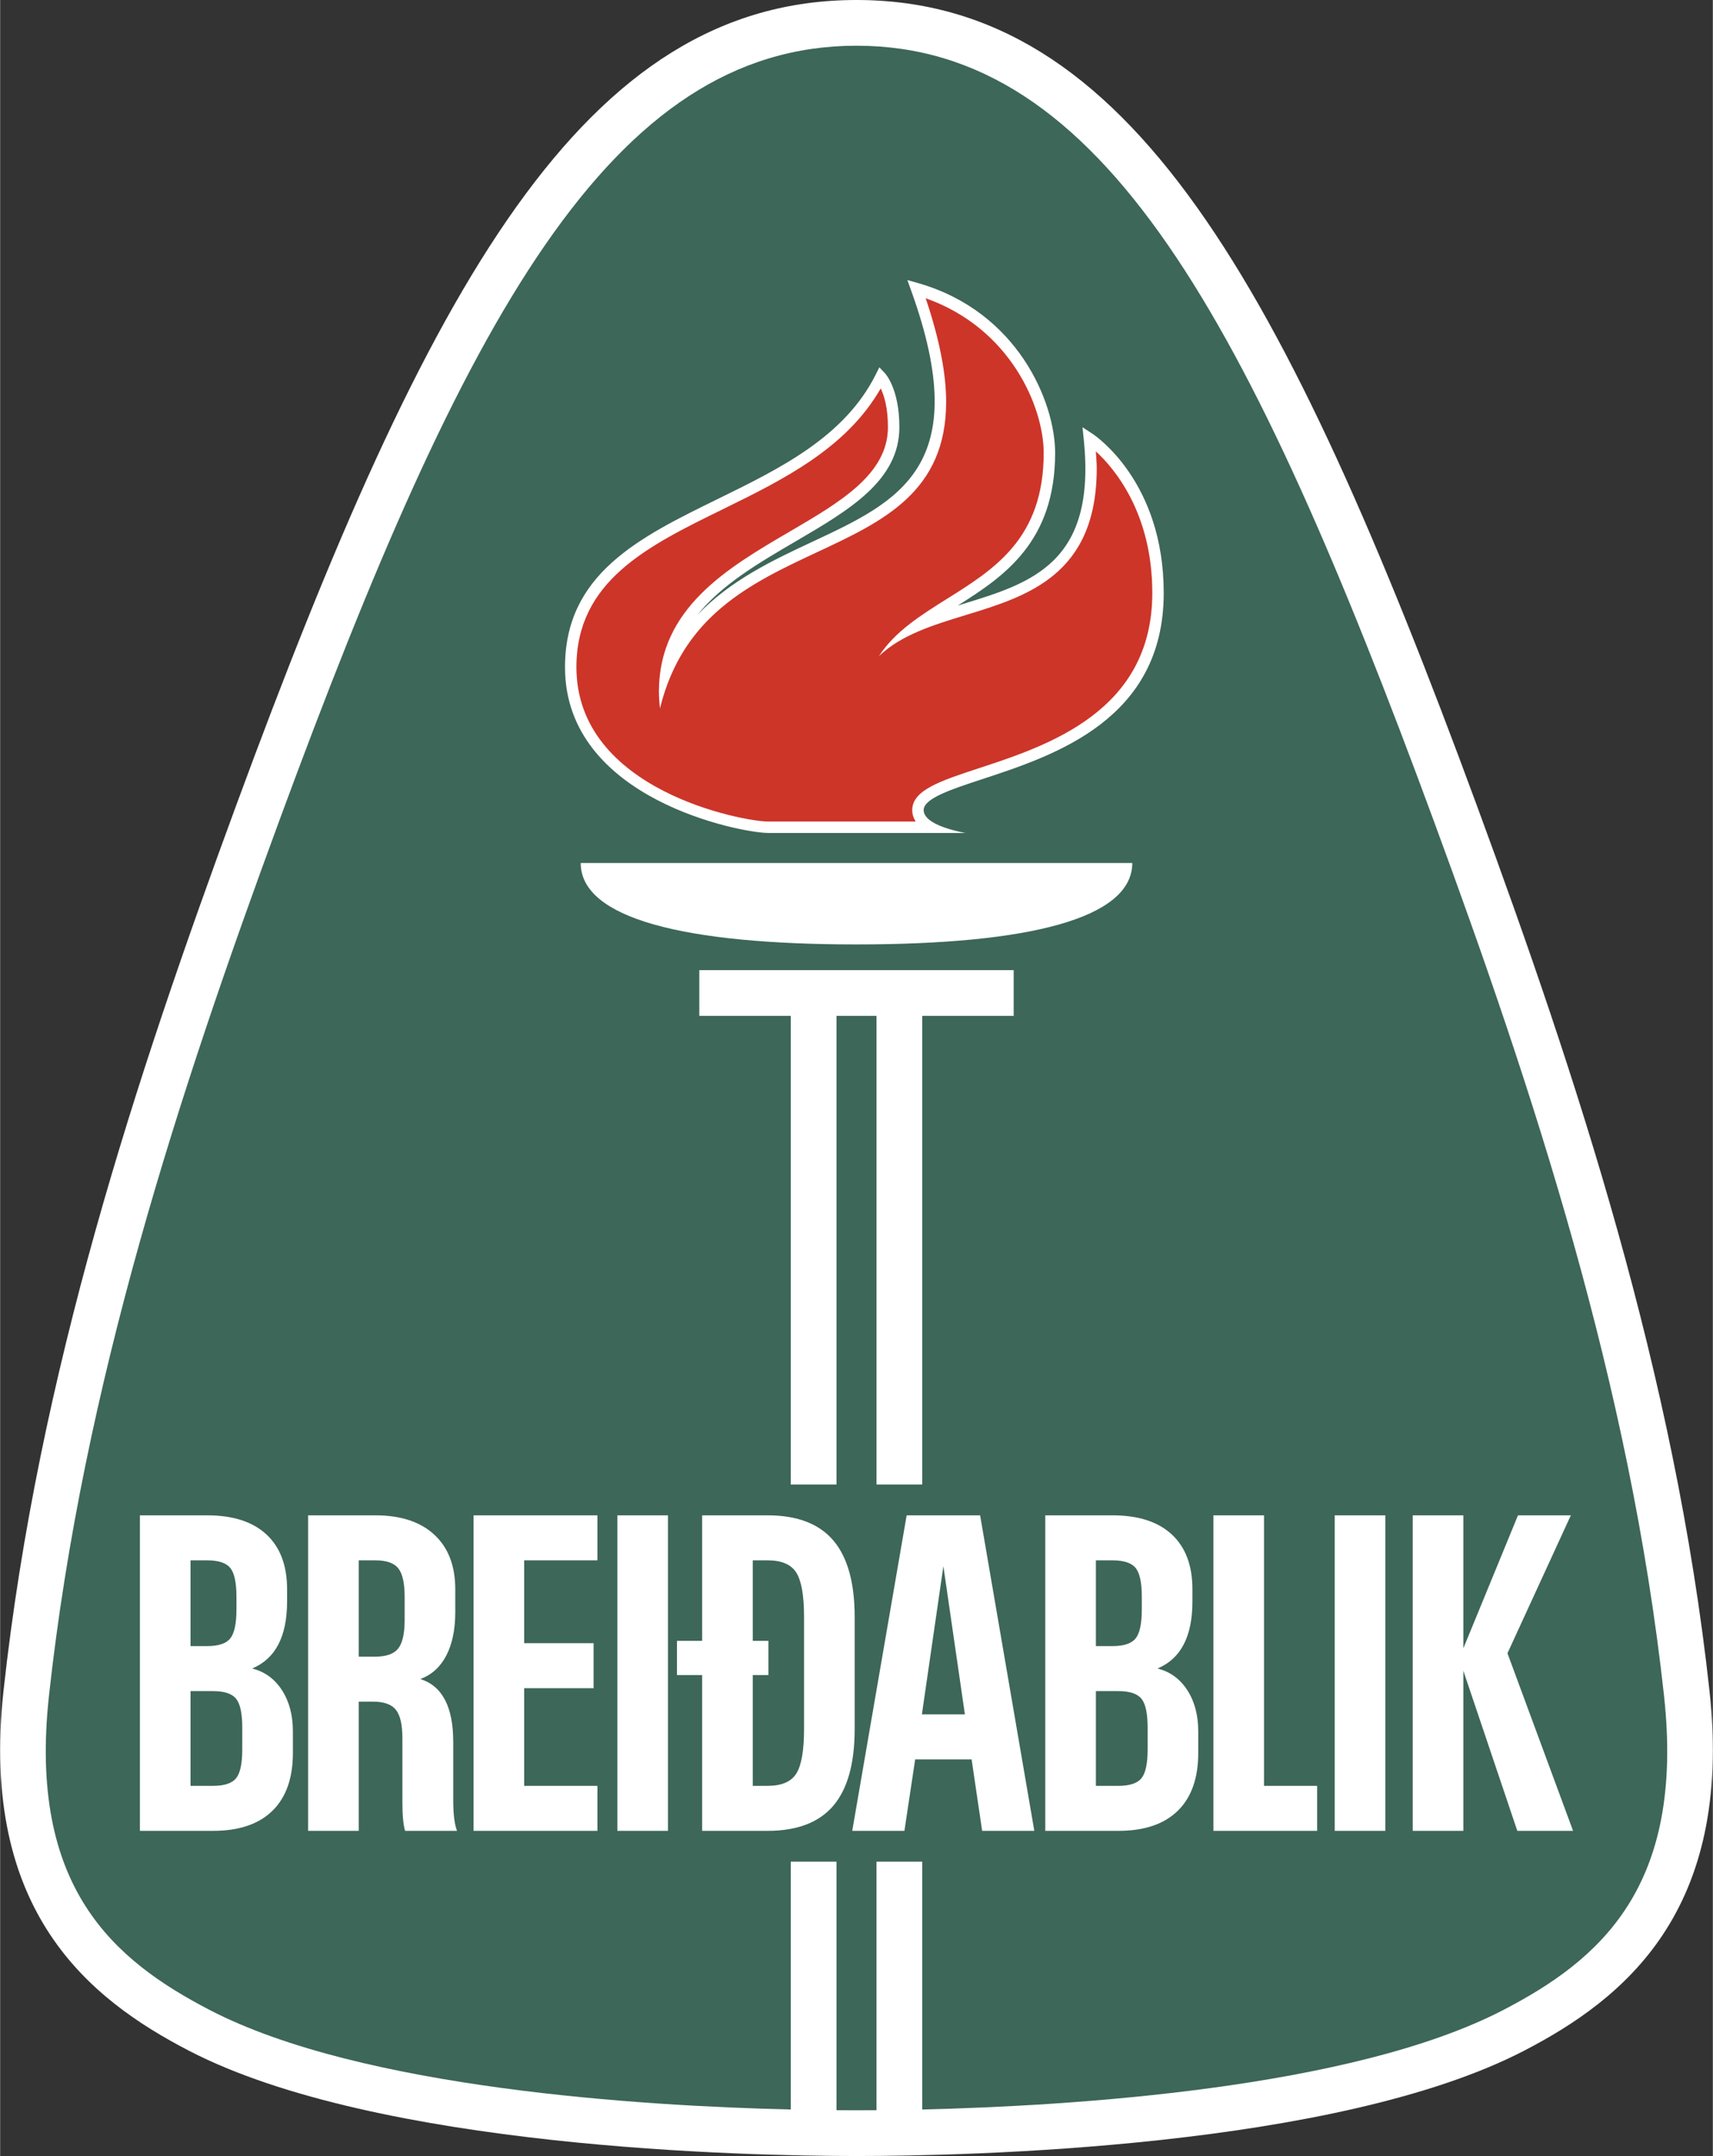
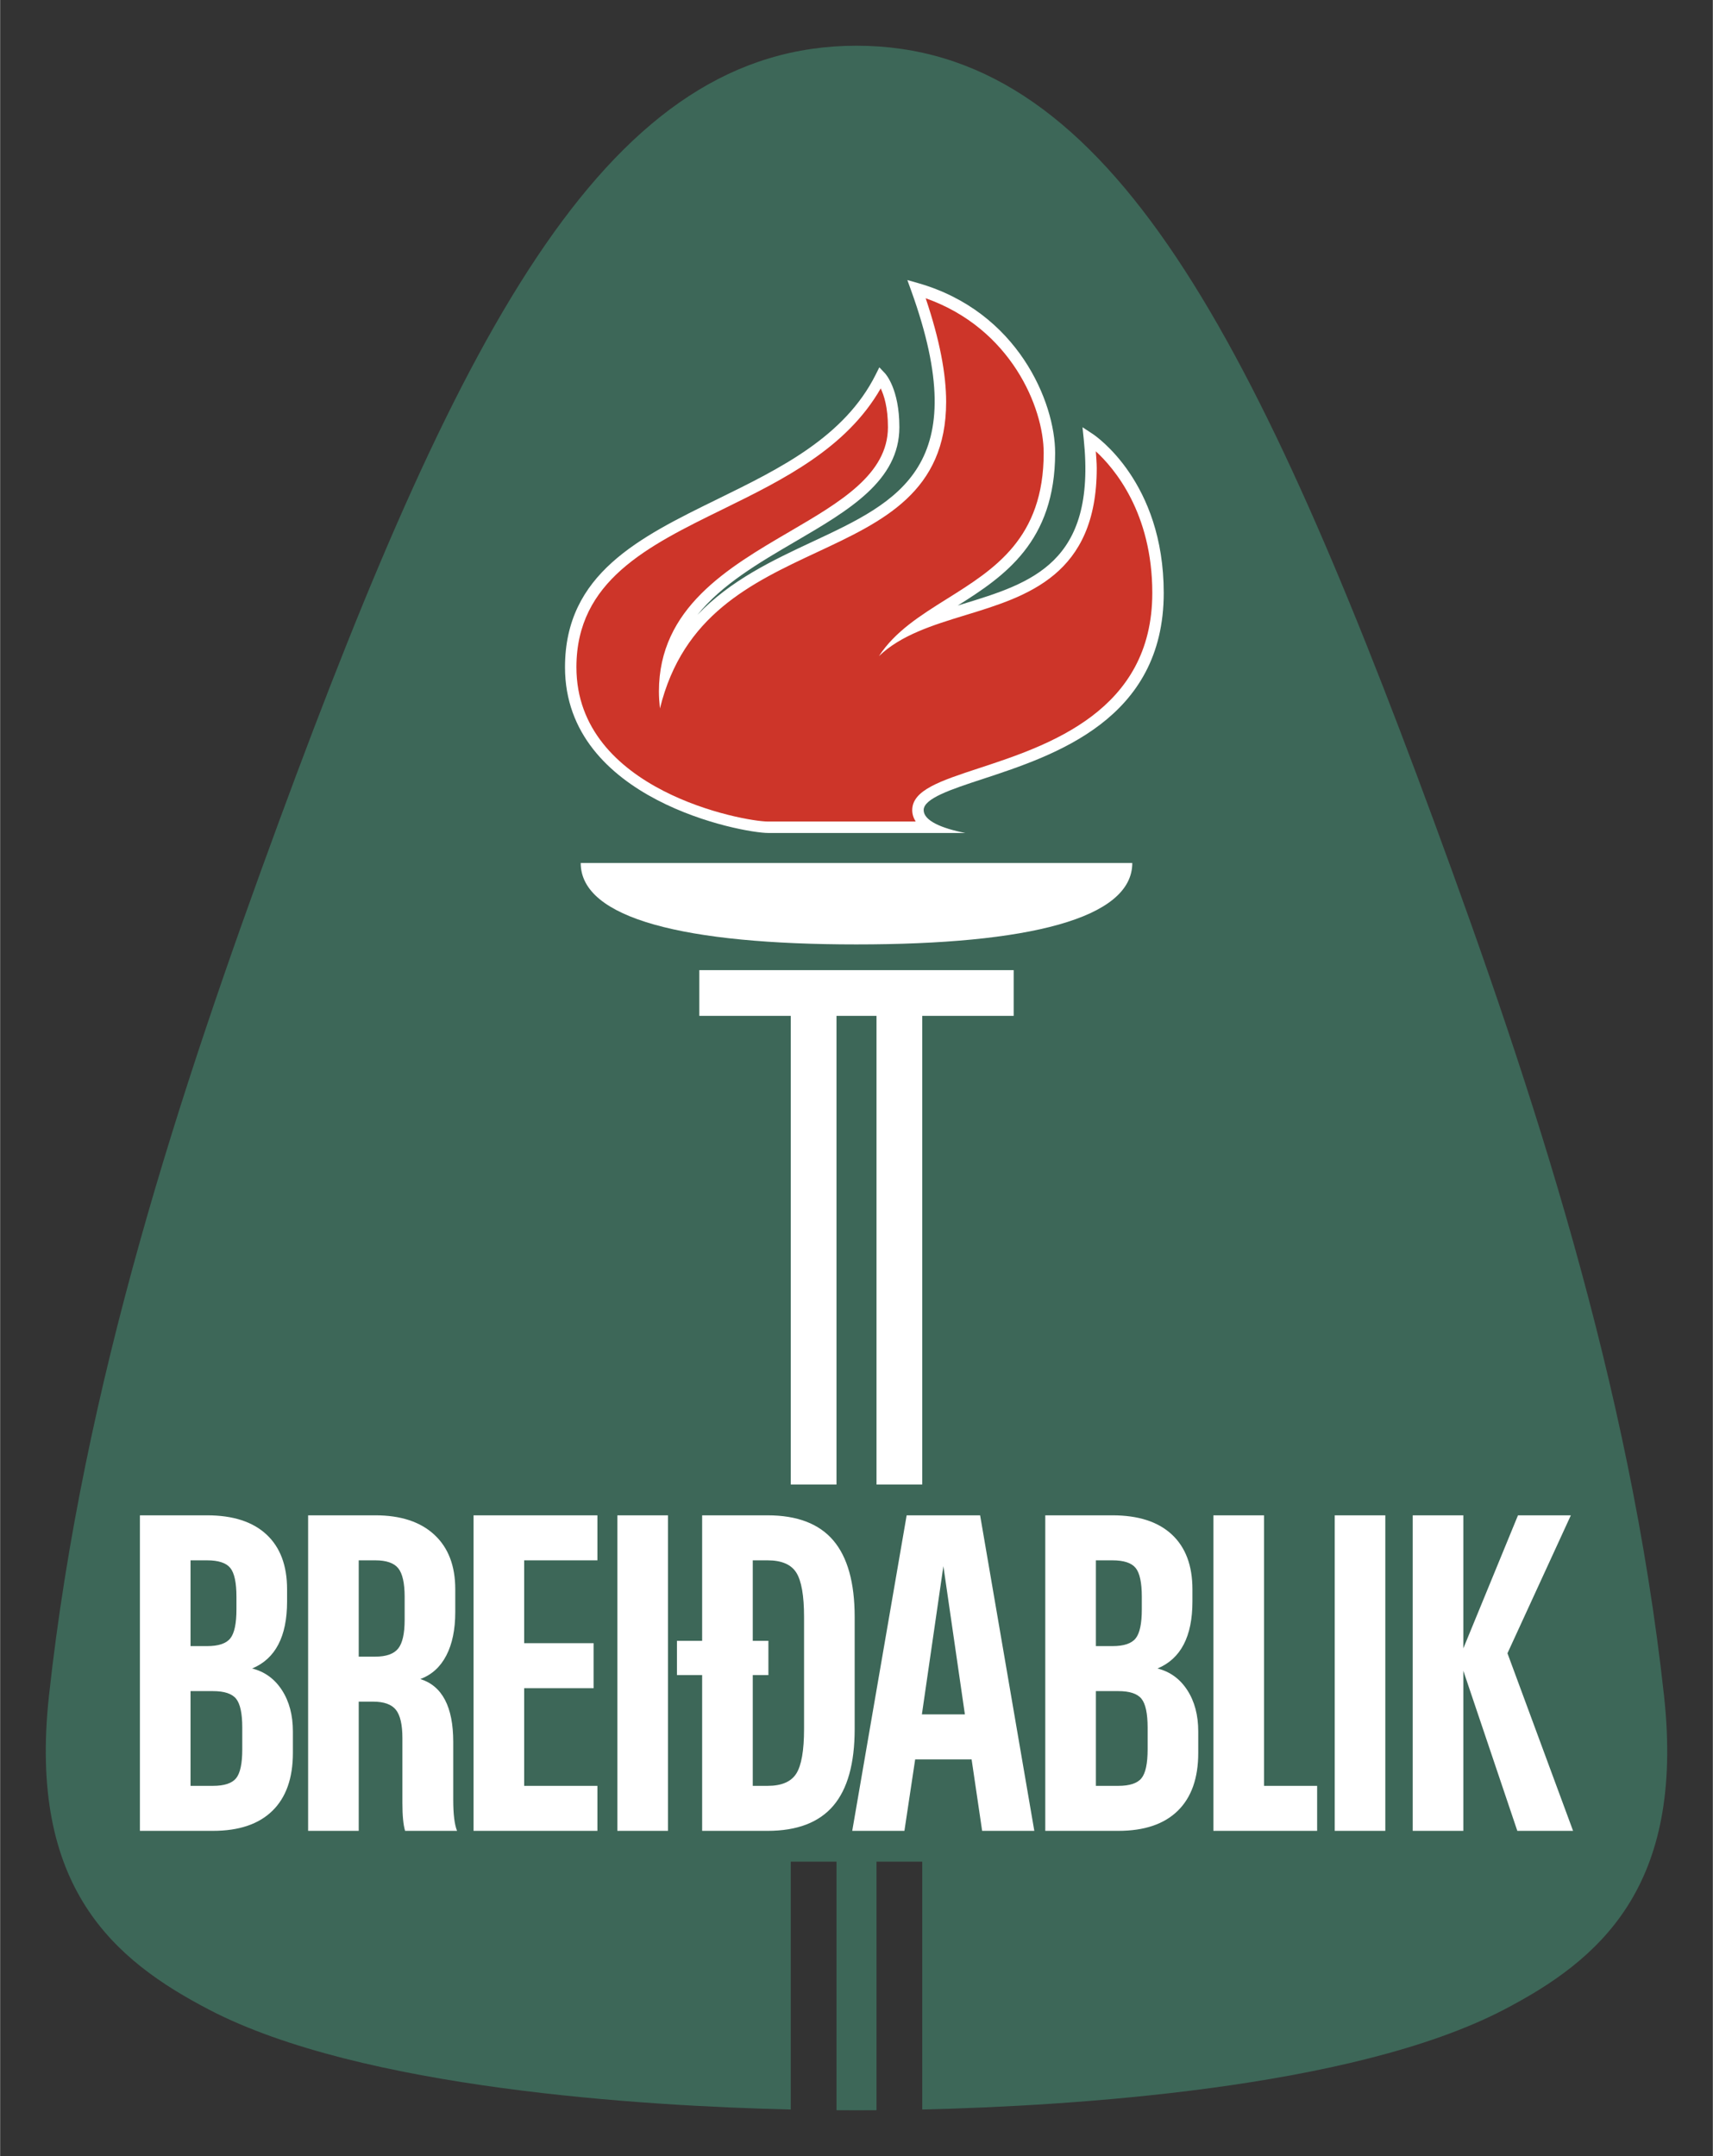
<svg xmlns="http://www.w3.org/2000/svg" width="1986" height="2500" viewBox="0 0 479.42 603.601">
  <rect x="0" y="0" width="479.42" height="603.601" fill="#333333" stroke="none" />
-   <path d="M66.104 225.389C38.002 301.73 10.66 384.601.947 473.301c-6.781 61.944 24.127 86.394 51.812 100.778 52.729 27.391 156.426 29.521 186.95 29.521s134.218-2.131 186.95-29.521c27.684-14.385 58.593-38.834 51.812-100.778-9.713-88.703-37.057-171.573-65.157-247.912C359.51 79.214 315.906 0 239.71 0 163.515 0 119.912 79.214 66.104 225.389z" fill="#fff" />
  <path d="M465.747 474.694c-9.56-87.324-36.622-169.301-64.444-244.884C349.497 89.069 308.4 12.8 239.71 12.8c-68.688 0-109.784 76.269-161.594 217.011-27.819 75.575-54.881 157.547-64.444 244.884-5.887 53.763 18.144 74.082 44.987 88.025 42.43 22.044 121.317 26.888 162.651 27.856v-69.375h12.8v69.575c2.06.016 3.954.024 5.6.024 1.645 0 3.54-.009 5.601-.024v-69.575h12.799v69.375c41.334-.969 120.223-5.812 162.65-27.856 26.844-13.944 50.875-34.263 44.987-88.026z" fill="#3d6758" />
  <path d="M270.159 233.199c-6.81-1.337-11.649-3.494-11.649-6.401 0-3.275 7.668-5.798 16.553-8.719 20.17-6.632 50.646-16.654 50.646-52.081 0-31.107-19.109-44.003-19.922-44.538l-2.818-1.849.35 3.352c3.598 34.685-14.652 40.264-33.975 46.17l-1.291.398c13.041-8.19 27.257-17.862 27.257-42.734 0-14.143-10.416-39.556-38.359-47.539l-3.007-.857 1.06 2.938c17.719 49.122-3.297 58.956-27.626 70.325-11.106 5.194-22.987 10.799-32.183 20.474 6.776-8.47 17.19-14.562 27.435-20.552 14.955-8.745 29.08-17.006 29.08-31.989 0-10.714-3.875-14.926-4.037-15.1l-1.572-1.658-1.021 2.043c-8.726 17.434-26.747 26.264-44.173 34.801-22.008 10.784-42.794 20.968-42.794 47.115 0 37.185 49.721 46.4 56.8 46.4l55.246.001zM239.71 264.4c47.999 0 77.199-7.201 77.199-22.8H162.51c0 15.599 29.2 22.8 77.2 22.8zM195.71 271.6v12.799h25.601v131.202h12.799V284.399h11.201v131.202h12.798V284.399h25.6V271.6H195.71zM64.422 438.964c1.15 1.425 1.725 4.118 1.725 8.087v3.513c0 3.975-.575 6.682-1.725 8.119-1.15 1.443-3.315 2.162-6.491 2.162h-4.637v-24.013h4.637c3.176 0 5.341.713 6.491 2.132zm-25.297-14.732v88.337h20.438c7.272 0 12.819-1.868 16.644-5.612 3.825-3.737 5.738-9.144 5.738-16.206v-6.019c0-4.557-1.025-8.413-3.072-11.569-2.05-3.156-4.828-5.168-8.337-6.05 6.519-2.712 9.781-8.962 9.781-18.743v-3.45c0-6.644-1.925-11.75-5.769-15.325-3.847-3.575-9.385-5.362-16.616-5.362H39.125v-.001zm26.925 51.35c1.15 1.419 1.725 4.119 1.725 8.088v6.081c0 3.969-.575 6.669-1.725 8.088-1.15 1.418-3.312 2.131-6.487 2.131h-6.269v-26.525h6.269c3.175-.001 5.337.712 6.487 2.137zM111.439 439.058c1.191 1.487 1.788 4.149 1.788 7.993v6.463c0 3.844-.606 6.519-1.819 8.024-1.212 1.507-3.347 2.257-6.396 2.257h-4.637v-26.963h4.637c3.093 0 5.234.744 6.427 2.226zm-25.234-14.826v88.337h14.169v-36.175h4.012c3.05 0 5.181.763 6.394 2.288 1.212 1.524 1.819 4.168 1.819 7.931v18.119c0 3.556.25 6.169.752 7.837h14.544c-.713-1.756-1.066-4.656-1.066-8.712v-16.175c0-9.825-3.072-15.694-9.215-17.619 3.175-1.169 5.599-3.362 7.271-6.581s2.51-7.275 2.51-12.169v-6.394c0-6.562-1.957-11.65-5.863-15.263-3.909-3.619-9.416-5.425-16.521-5.425H86.205v.001zM132.516 512.569v-88.337h34.67v12.6h-20.501v23.2h19.434v12.6h-19.434v27.338h20.501v12.599h-34.67zM172.766 512.569v-88.337h14.169v88.337h-14.169zM264.031 438.464l6.019 41.5h-12.037l6.018-41.5zm-10.909 74.105l3.009-20h15.801l2.946 20h14.606l-15.172-88.337H253.75l-15.235 88.337h14.607zM317.847 438.964c1.151 1.425 1.726 4.118 1.726 8.087v3.513c0 3.975-.574 6.682-1.726 8.119-1.149 1.443-3.315 2.162-6.49 2.162h-4.638v-24.013h4.638c3.174 0 5.34.713 6.49 2.132zm-25.297-14.732v88.337h20.438c7.272 0 12.819-1.868 16.644-5.612 3.825-3.737 5.738-9.144 5.738-16.206v-6.019c0-4.557-1.025-8.413-3.072-11.569-2.05-3.156-4.828-5.168-8.338-6.05 6.52-2.712 9.781-8.962 9.781-18.743v-3.45c0-6.644-1.925-11.75-5.769-15.325-3.847-3.575-9.384-5.362-16.615-5.362H292.55v-.001zm26.925 51.35c1.15 1.419 1.727 4.119 1.727 8.088v6.081c0 3.969-.576 6.669-1.727 8.088-1.149 1.418-3.312 2.131-6.487 2.131h-6.269v-26.525h6.269c3.174-.001 5.337.712 6.487 2.137zM373.565 512.569v-88.337h14.169v88.337h-14.169zM395.406 512.569v-88.337h14.169v37.244l15.297-37.244h14.797l-17.743 38.619 18.368 49.718h-15.608l-15.111-44.824v44.824h-14.169zM353.781 499.97v-75.738h-14.169v88.337h29.038V499.97h-14.869zM233.21 431.251c-3.994-4.682-10.125-7.019-18.4-7.019h-18.307v35.131h-7.053v9.601h7.053v43.605h18.307c8.275 0 14.406-2.344 18.4-7.024 3.991-4.682 5.987-11.844 5.987-21.5v-31.351c0-9.612-1.996-16.761-5.987-21.443zm-8.181 52.794c0 6.019-.723 10.175-2.163 12.475-1.444 2.3-4.128 3.45-8.056 3.45h-4.138v-31.006h4.378v-9.601h-4.378v-22.531h4.138c3.928 0 6.612 1.15 8.056 3.45 1.44 2.3 2.163 6.438 2.163 12.412v31.351z" fill="#fff" />
  <path d="M255.31 226.8c0 1.192.368 2.246.972 3.198H214.91c-6.68 0-53.6-8.58-53.6-43.2 0-24.152 19.917-33.909 41.003-44.241 17.064-8.359 34.586-17.089 44.174-33.812.917 1.928 2.022 5.256 2.022 10.853 0 13.148-13.356 20.958-27.498 29.227-17.33 10.135-36.607 21.407-36.607 44.755 0 1.526.115 3.125.285 4.757 6.417-26.11 25.492-35.099 44.043-43.771 18.414-8.611 36.07-16.867 36.07-42.058 0-7.825-1.814-17.394-5.728-29.006 23.875 8.435 33.034 30.632 33.034 43.296 0 23.897-13.729 32.495-27.002 40.812-7.477 4.681-14.623 9.178-19.113 16.081 6.156-5.898 14.959-8.645 24.285-11.495 17.28-5.283 36.68-11.214 36.68-41.141 0-1.461-.159-3.121-.256-4.699 5.1 4.685 15.807 17.166 15.807 39.645 0 33.109-29.156 42.697-48.447 49.042-10.887 3.578-18.752 6.165-18.752 11.757z" fill="#cd3529" />
</svg>